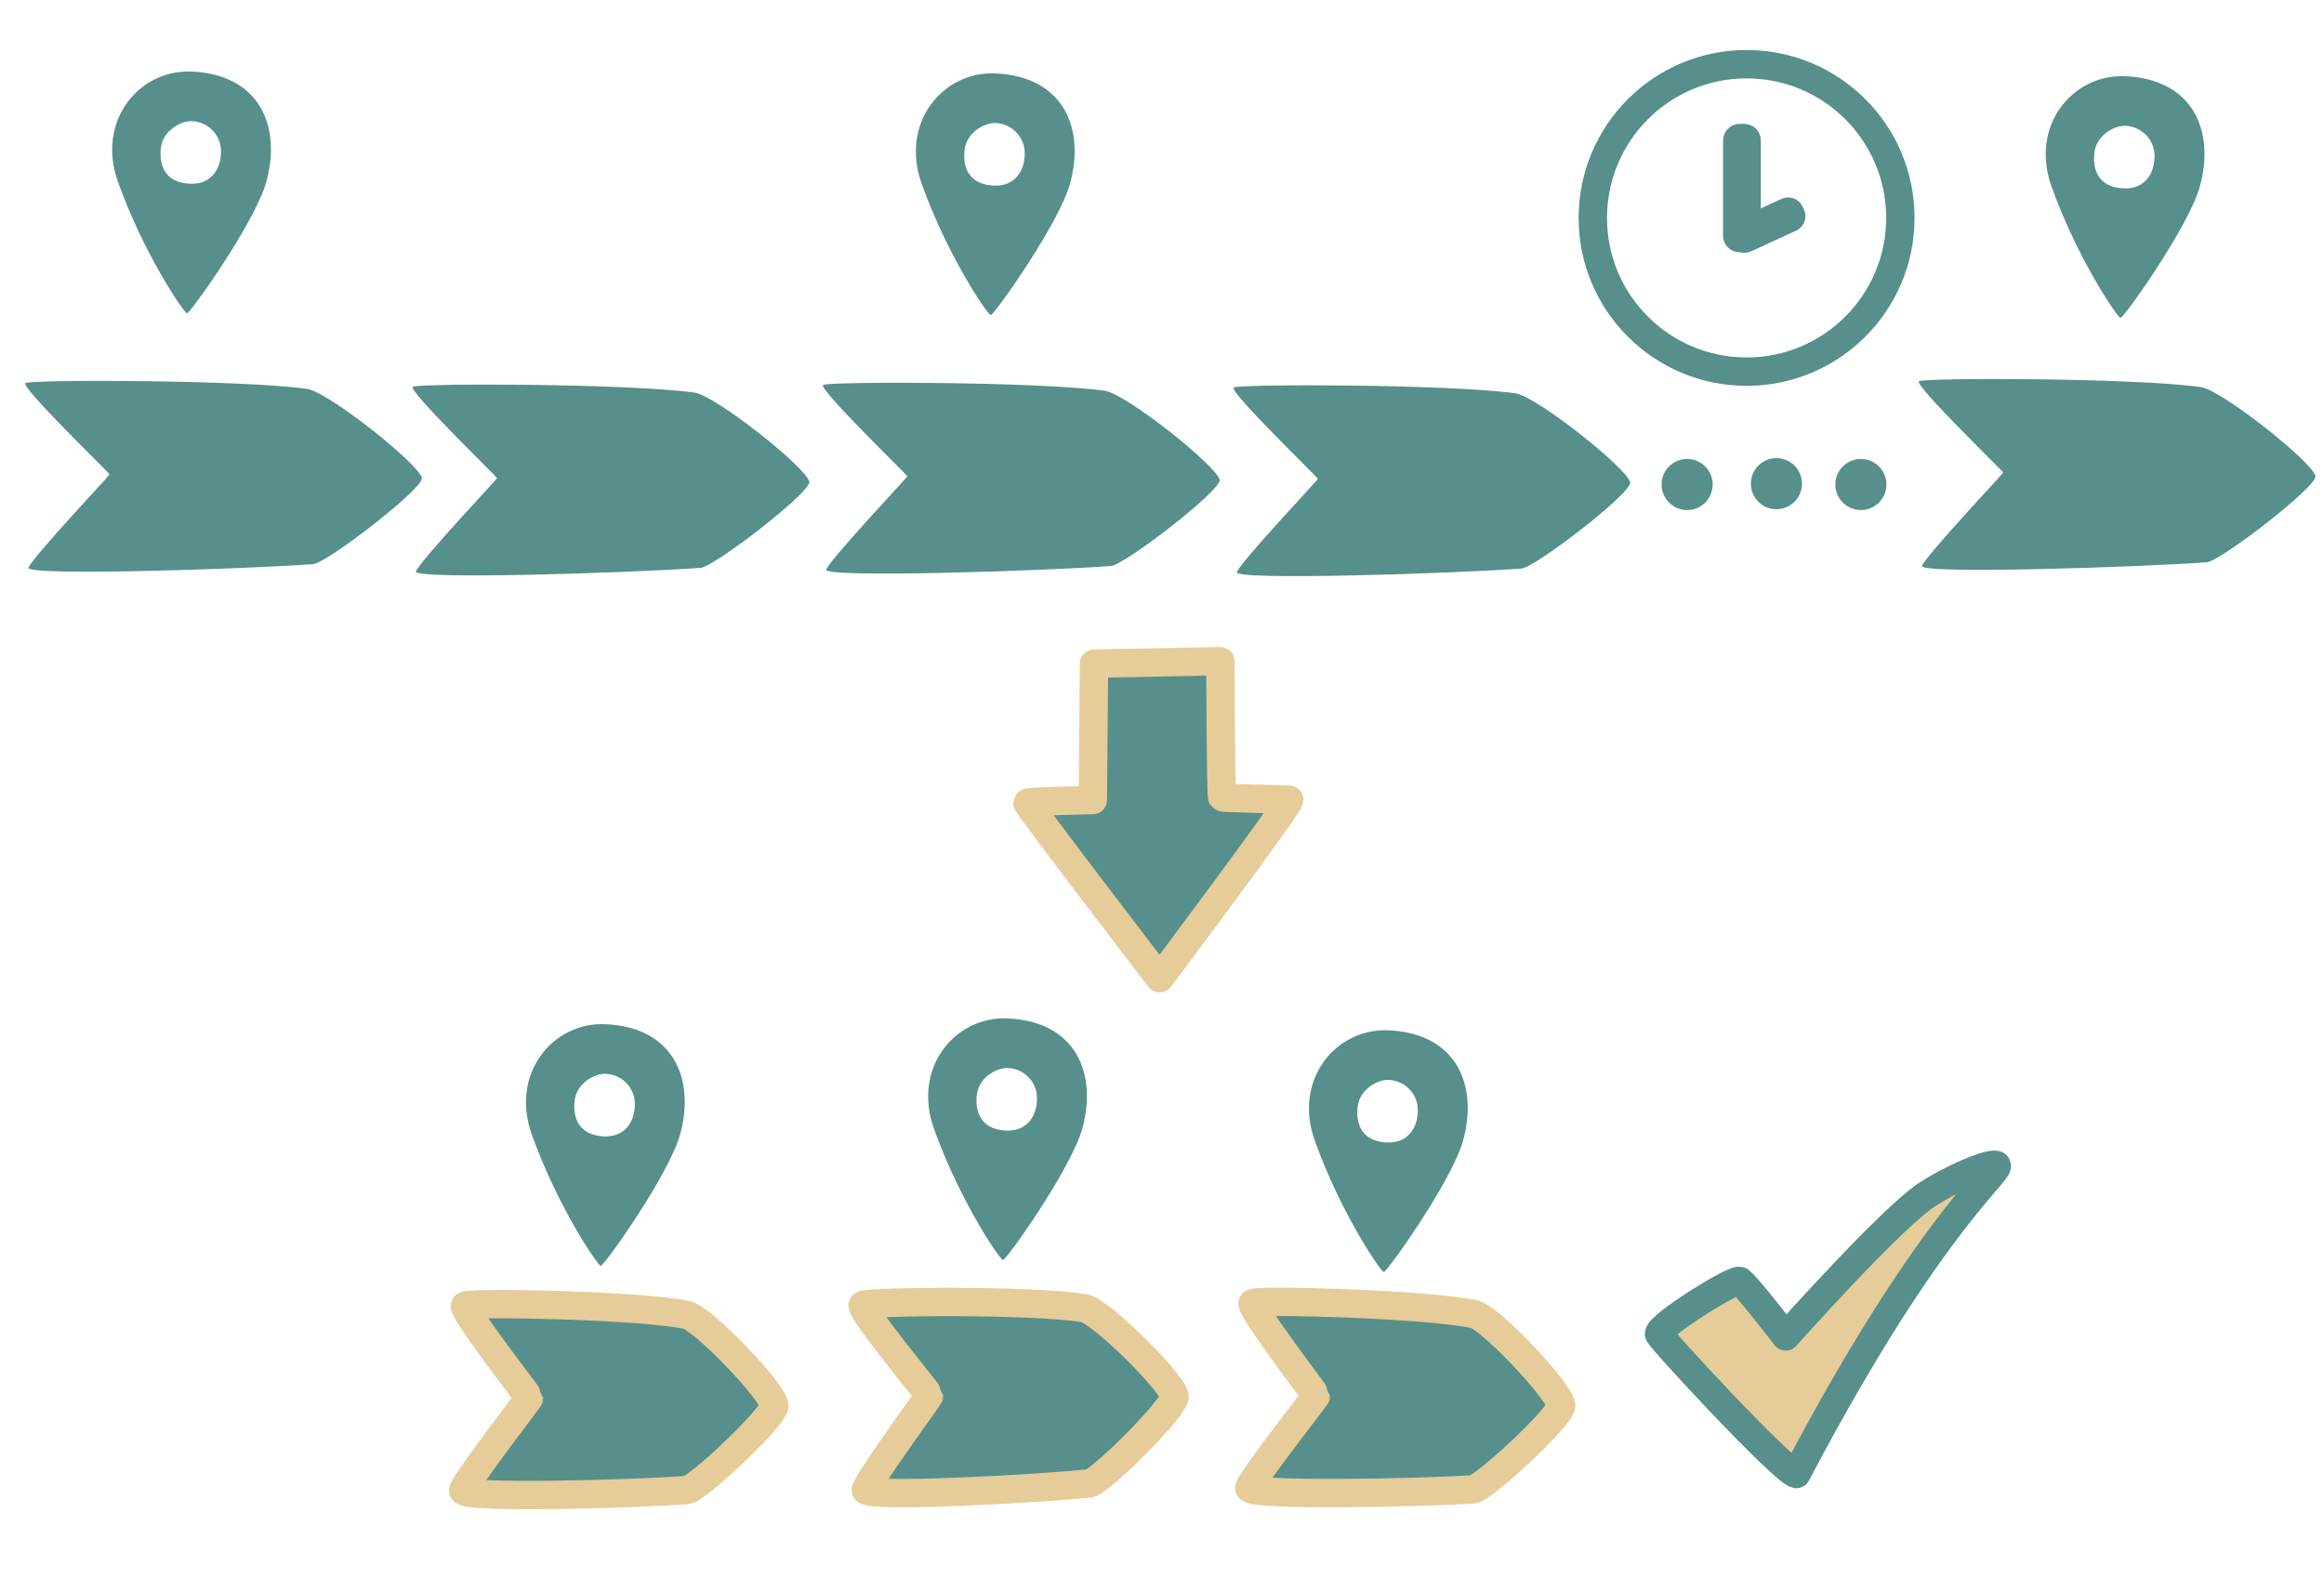
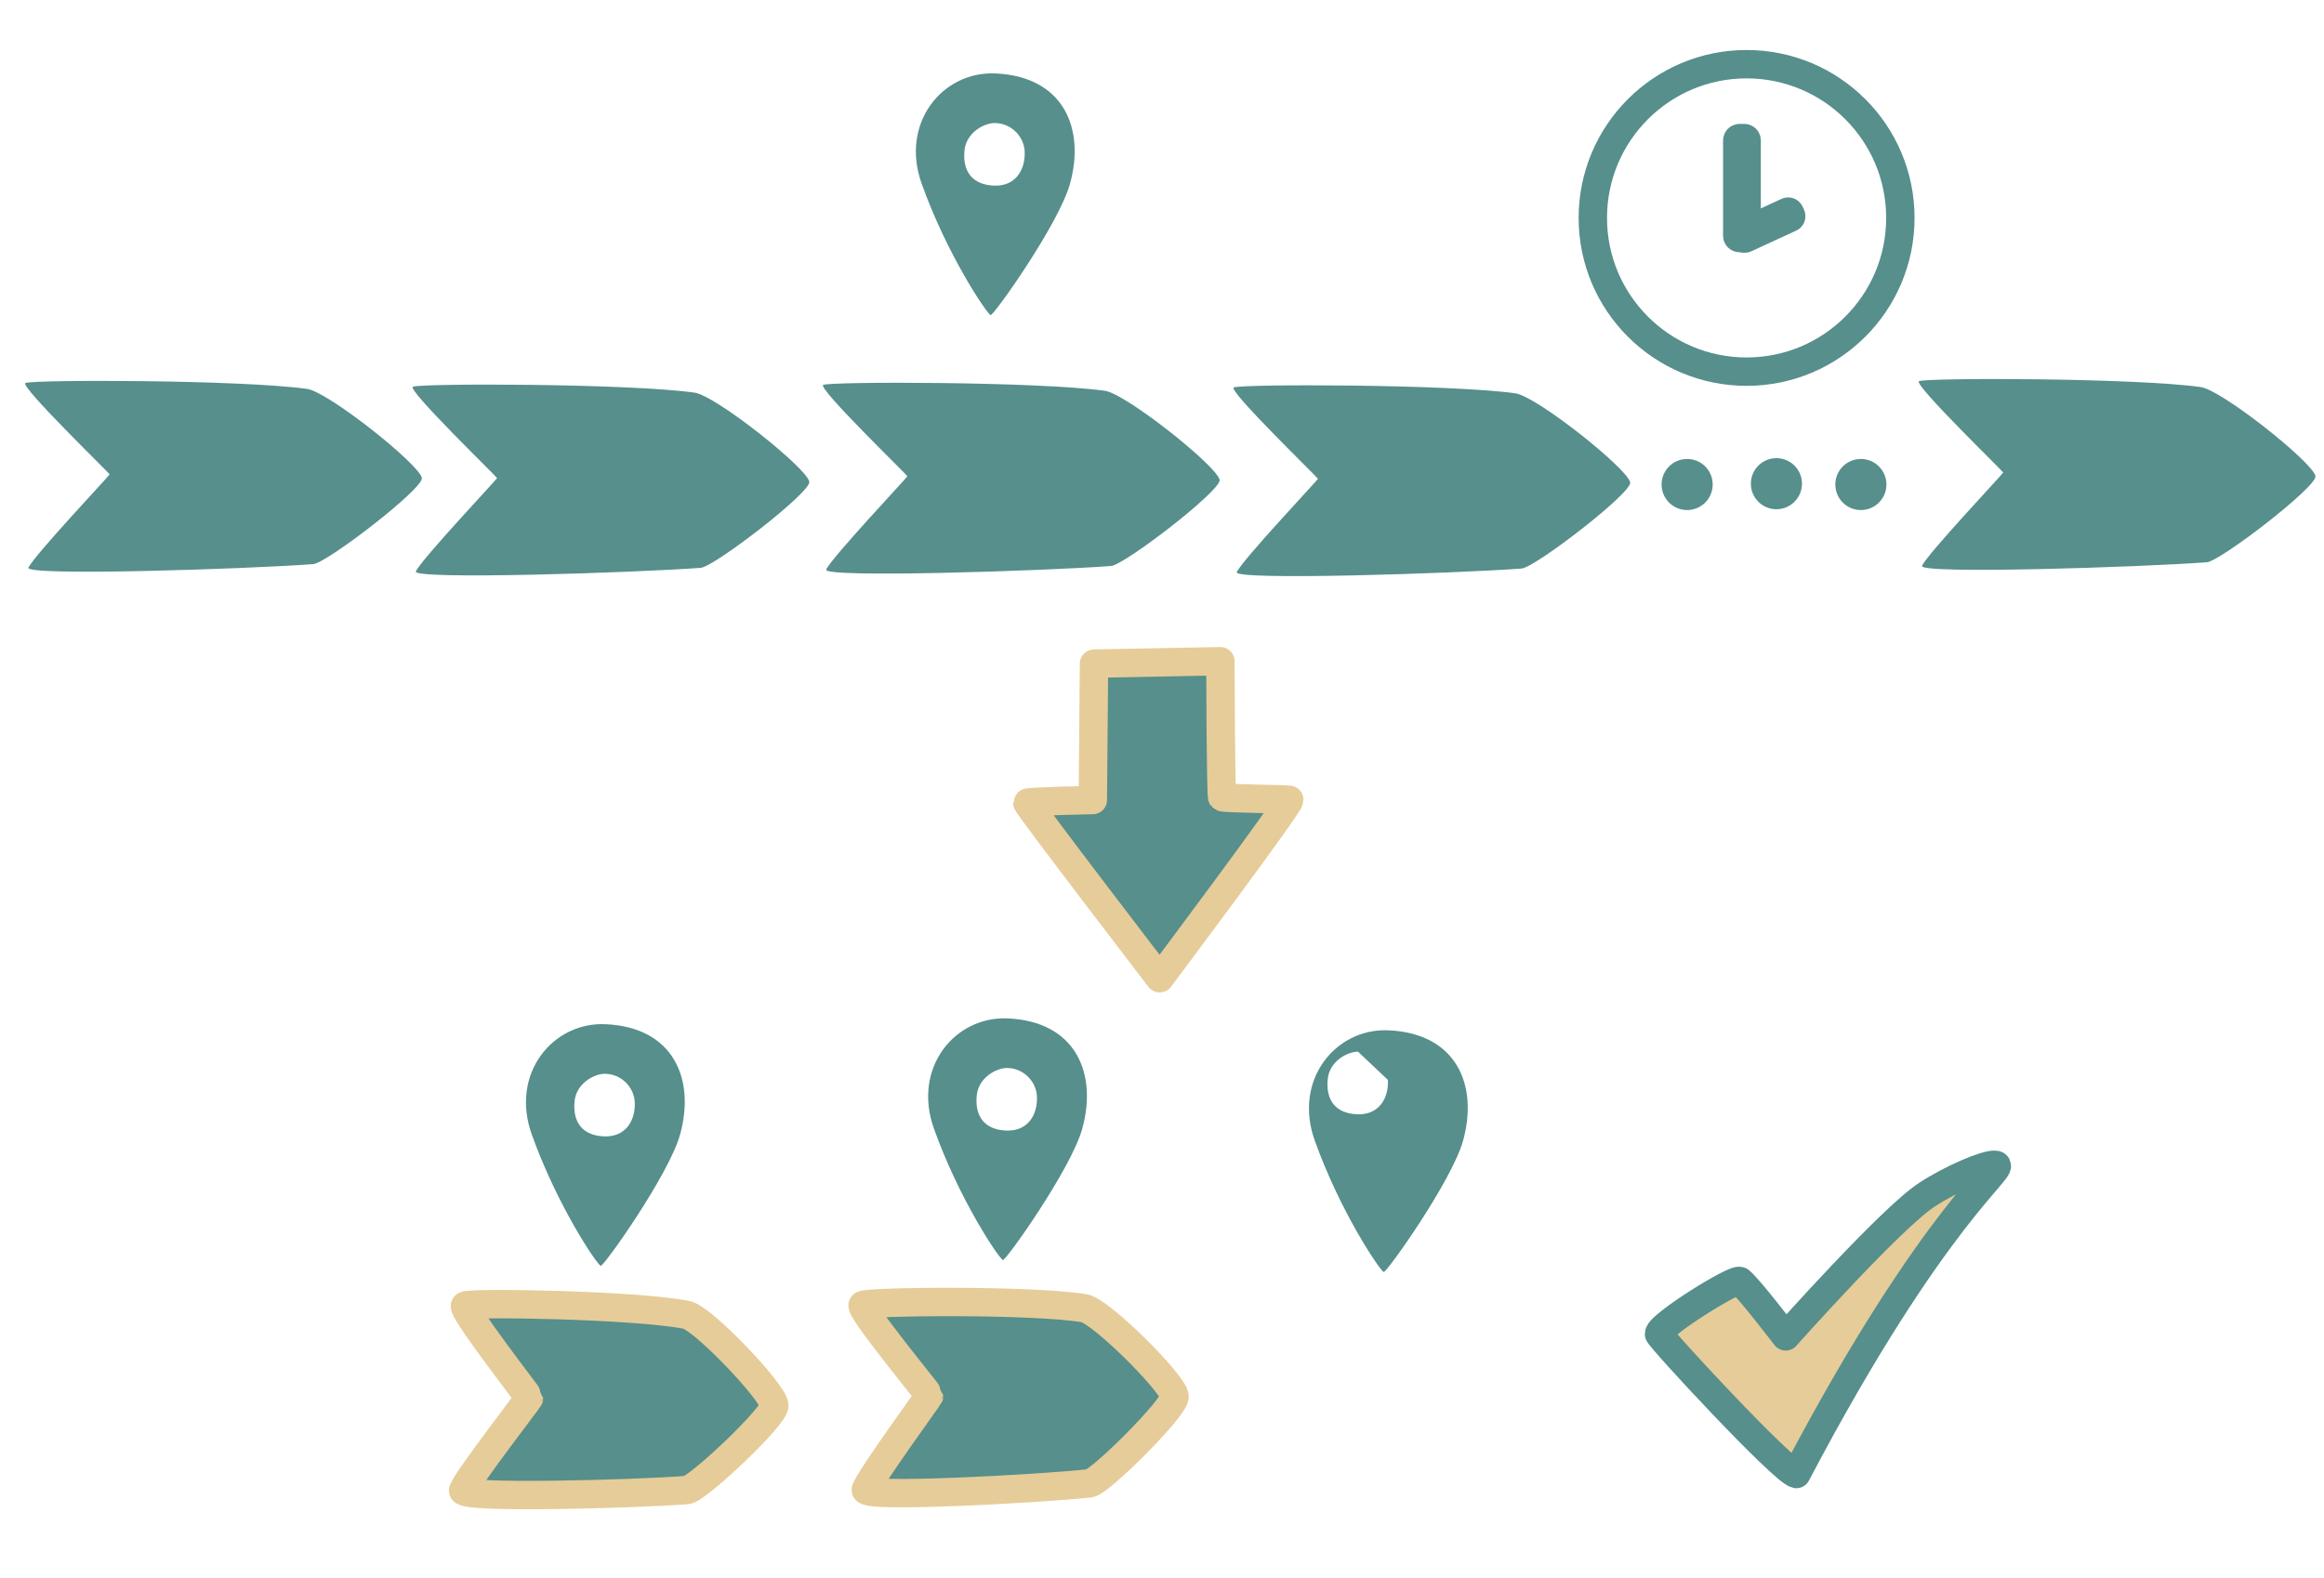
<svg xmlns="http://www.w3.org/2000/svg" width="100%" height="100%" viewBox="0 0 2729 1853" version="1.1" xml:space="preserve" style="fill-rule:evenodd;clip-rule:evenodd;stroke-linejoin:round;stroke-miterlimit:2;">
  <g id="Layer1">
    <path d="M2263.13,1403.07c-41.667,26.667 -166.25,166.667 -166.25,166.667c0,-0 -42.917,-56.25 -53.75,-65c-5.417,-4.167 -95,51.666 -95,62.083c0,4.167 145.833,161.667 161.25,164.583c163.088,-310.058 250.451,-362.418 233.368,-363.251c-10.834,-0.834 -50.868,16.168 -79.618,34.918Z" style="fill:#e6cc99;fill-rule:nonzero;stroke:#568f8b;stroke-width:33.33px;" />
    <path d="M1433.06,776.666l-148.411,2.818l-1.37,160.236c-0,-0 -76.963,1.568 -76.963,3.234c-0,3.334 155.455,206.087 155.455,206.087c0,-0 152.182,-202.912 152.182,-209.579c0,-0.833 -77.122,-1.409 -78.788,-3.076c-1.667,-1.666 -2.105,-159.72 -2.105,-159.72Z" style="fill:#568f8b;fill-rule:nonzero;stroke:#e6cc99;stroke-width:33.33px;" />
    <path d="M360.59,456.808c-79.022,-10.932 -321.023,-11 -330.694,-6.932c-7.547,3.175 98.857,106.074 98.834,107.324c-0.023,1.25 -89.075,95.6 -95.33,109.607c-4.516,10.112 255.65,1.649 334.412,-4.179c15.837,-1.171 130.24,-89.232 127.57,-101.273c-3.683,-16.603 -110.044,-101.123 -134.792,-104.547Z" style="fill:#568f8b;fill-rule:nonzero;" />
    <path d="M805.872,1544.36c-61.814,-11.859 -251.909,-14.777 -259.603,-10.824c-6.004,3.084 75.126,107.201 75.078,108.451c-0.047,1.249 -72.249,94.517 -77.496,108.445c-3.788,10.055 200.78,4.66 262.788,-0.238c12.468,-0.984 104.434,-87.667 102.623,-99.736c-2.497,-16.64 -84.032,-102.384 -103.39,-106.098Z" style="fill:#568f8b;fill-rule:nonzero;stroke:#e6cc99;stroke-width:33.33px;" />
    <path d="M1273.03,1536.63c-62.112,-10.182 -252.216,-7.954 -259.801,-3.794c-5.918,3.246 78,105.129 77.987,106.379c-0.014,1.25 -69.665,96.438 -74.533,110.503c-3.515,10.154 200.832,-0.776 262.685,-7.351c12.437,-1.321 102.023,-90.462 99.886,-102.477c-2.946,-16.566 -86.772,-100.072 -106.224,-103.26Z" style="fill:#568f8b;fill-rule:nonzero;stroke:#e6cc99;stroke-width:33.33px;" />
-     <path d="M1730.67,1543.5c-61.713,-12.367 -251.778,-16.848 -259.505,-12.959c-6.029,3.035 74.242,107.816 74.184,109.065c-0.057,1.249 -73.024,93.92 -78.385,107.804c-3.871,10.024 200.735,6.311 262.781,1.924c12.476,-0.883 105.151,-86.806 103.439,-98.889c-2.359,-16.66 -83.186,-103.072 -102.514,-106.945Z" style="fill:#568f8b;fill-rule:nonzero;stroke:#e6cc99;stroke-width:33.33px;" />
    <path d="M815.561,461.172c-79.022,-10.932 -321.022,-11 -330.694,-6.932c-7.547,3.175 98.857,106.075 98.834,107.324c-0.022,1.25 -89.075,95.6 -95.33,109.607c-4.516,10.112 255.65,1.649 334.412,-4.178c15.837,-1.172 130.24,-89.233 127.57,-101.274c-3.682,-16.602 -110.044,-101.123 -134.792,-104.547Z" style="fill:#568f8b;fill-rule:nonzero;" />
    <path d="M1297.38,459.018c-79.022,-10.932 -321.022,-11 -330.694,-6.932c-7.547,3.174 98.857,106.074 98.834,107.324c-0.022,1.25 -89.075,95.6 -95.33,109.606c-4.515,10.112 255.651,1.65 334.413,-4.178c15.836,-1.172 130.24,-89.232 127.569,-101.274c-3.682,-16.602 -110.044,-101.123 -134.792,-104.546Z" style="fill:#568f8b;fill-rule:nonzero;" />
    <path d="M1779.5,461.997c-79.022,-10.931 -321.022,-10.999 -330.694,-6.931c-7.547,3.174 98.857,106.074 98.834,107.324c-0.023,1.249 -89.075,95.599 -95.33,109.606c-4.516,10.112 255.65,1.649 334.412,-4.178c15.837,-1.172 130.24,-89.233 127.57,-101.274c-3.682,-16.602 -110.044,-101.123 -134.792,-104.547Z" style="fill:#568f8b;fill-rule:nonzero;" />
    <circle cx="1981.15" cy="569.108" r="30.004" style="fill:#568f8b;" />
    <circle cx="2085.99" cy="568.15" r="30.004" style="fill:#568f8b;" />
    <circle cx="2185.17" cy="569.108" r="30.004" style="fill:#568f8b;" />
    <circle cx="2050.97" cy="255.974" r="180.57" style="fill:none;stroke:#568f8b;stroke-width:33.33px;stroke-linecap:round;stroke-miterlimit:1.5;" />
    <path d="M2584.17,454.626c-79.022,-10.932 -321.022,-11 -330.694,-6.932c-7.547,3.175 98.857,106.074 98.834,107.324c-0.022,1.25 -89.075,95.6 -95.33,109.606c-4.516,10.113 255.65,1.65 334.413,-4.178c15.836,-1.171 130.24,-89.232 127.569,-101.274c-3.682,-16.602 -110.044,-101.123 -134.792,-104.546Z" style="fill:#568f8b;fill-rule:nonzero;" />
-     <path d="M224.815,84.075c-61.748,-2.571 -111.794,58.161 -86.298,129.489c29.878,83.585 75.954,151.877 80.954,154.377c2.916,1.667 80.049,-106.727 93.234,-154.317c17.994,-64.947 -7.597,-126.205 -87.89,-129.549Zm-0.4,58.252c19.601,0.181 34.197,16.052 35.056,33.114c1.091,21.688 -10.683,42.36 -37.938,40.318c-27.959,-2.094 -34.801,-21.679 -32.698,-41.568c2.182,-20.636 23.079,-31.98 35.58,-31.864Z" style="fill:#568f8b;fill-rule:nonzero;" />
    <path d="M710.723,1203.03c-61.747,-2.572 -111.793,58.161 -86.297,129.488c29.878,83.585 75.953,151.878 80.953,154.378c2.917,1.666 80.05,-106.727 93.235,-154.318c17.994,-64.946 -7.597,-126.204 -87.891,-129.548Zm-0.399,58.251c19.601,0.182 34.197,16.053 35.055,33.115c1.091,21.688 -10.683,42.359 -37.938,40.317c-27.959,-2.094 -34.8,-21.678 -32.697,-41.567c2.182,-20.636 23.079,-31.98 35.58,-31.865Z" style="fill:#568f8b;fill-rule:nonzero;" />
    <path d="M1182.98,1196.21c-61.748,-2.572 -111.794,58.16 -86.298,129.488c29.878,83.585 75.954,151.877 80.954,154.377c2.917,1.667 80.049,-106.726 93.235,-154.317c17.993,-64.947 -7.598,-126.204 -87.891,-129.548Zm-0.4,58.251c19.602,0.181 34.198,16.053 35.056,33.114c1.091,21.689 -10.683,42.36 -37.938,40.318c-27.959,-2.094 -34.801,-21.678 -32.698,-41.568c2.182,-20.635 23.079,-31.979 35.58,-31.864Z" style="fill:#568f8b;fill-rule:nonzero;" />
-     <path d="M1630.17,1210.21c-61.747,-2.571 -111.793,58.161 -86.297,129.488c29.878,83.586 75.954,151.878 80.954,154.378c2.916,1.667 80.049,-106.727 93.234,-154.317c17.994,-64.947 -7.597,-126.205 -87.891,-129.549Zm-0.399,58.252c19.601,0.181 34.197,16.052 35.056,33.114c1.091,21.688 -10.684,42.359 -37.939,40.318c-27.958,-2.094 -34.8,-21.679 -32.697,-41.568c2.182,-20.636 23.079,-31.98 35.58,-31.864Z" style="fill:#568f8b;fill-rule:nonzero;" />
+     <path d="M1630.17,1210.21c-61.747,-2.571 -111.793,58.161 -86.297,129.488c29.878,83.586 75.954,151.878 80.954,154.378c2.916,1.667 80.049,-106.727 93.234,-154.317c17.994,-64.947 -7.597,-126.205 -87.891,-129.549Zm-0.399,58.252c1.091,21.688 -10.684,42.359 -37.939,40.318c-27.958,-2.094 -34.8,-21.679 -32.697,-41.568c2.182,-20.636 23.079,-31.98 35.58,-31.864Z" style="fill:#568f8b;fill-rule:nonzero;" />
    <path d="M1168.58,86.257c-61.748,-2.571 -111.794,58.161 -86.298,129.489c29.878,83.585 75.954,151.877 80.954,154.377c2.917,1.667 80.05,-106.726 93.235,-154.317c17.994,-64.947 -7.598,-126.205 -87.891,-129.549Zm-0.4,58.252c19.602,0.181 34.198,16.053 35.056,33.114c1.091,21.689 -10.683,42.36 -37.938,40.318c-27.959,-2.094 -34.801,-21.679 -32.698,-41.568c2.182,-20.635 23.079,-31.979 35.58,-31.864Z" style="fill:#568f8b;fill-rule:nonzero;" />
-     <path d="M2495.31,89.531c-61.748,-2.572 -111.794,58.16 -86.298,129.488c29.878,83.585 75.954,151.878 80.954,154.378c2.917,1.666 80.049,-106.727 93.234,-154.318c17.994,-64.946 -7.597,-126.204 -87.89,-129.548Zm-0.4,58.251c19.601,0.181 34.198,16.053 35.056,33.115c1.091,21.688 -10.683,42.359 -37.938,40.317c-27.959,-2.094 -34.801,-21.678 -32.698,-41.567c2.182,-20.636 23.079,-31.98 35.58,-31.865Z" style="fill:#568f8b;fill-rule:nonzero;" />
    <path d="M2051.03,164.93l-0,111.994c-0,1.52 -1.234,2.754 -2.754,2.754l-5.508,-0c-1.52,-0 -2.754,-1.234 -2.754,-2.754l-0,-111.994c-0,-1.52 1.234,-2.754 2.754,-2.754l5.508,-0c1.52,-0 2.754,1.234 2.754,2.754Z" style="fill:#e6cc99;stroke:#568f8b;stroke-width:33.33px;stroke-linecap:round;stroke-miterlimit:1.5;" />
    <path d="M2102.28,255.737l-52.754,24.319c-0.971,0.448 -2.123,0.023 -2.57,-0.948l-1.622,-3.519c-0.448,-0.971 -0.023,-2.122 0.948,-2.57l52.754,-24.319c0.971,-0.448 2.123,-0.023 2.571,0.948l1.622,3.519c0.447,0.971 0.022,2.123 -0.949,2.57Z" style="fill:#e6cc99;stroke:#568f8b;stroke-width:33.33px;stroke-linecap:round;stroke-miterlimit:1.5;" />
  </g>
</svg>